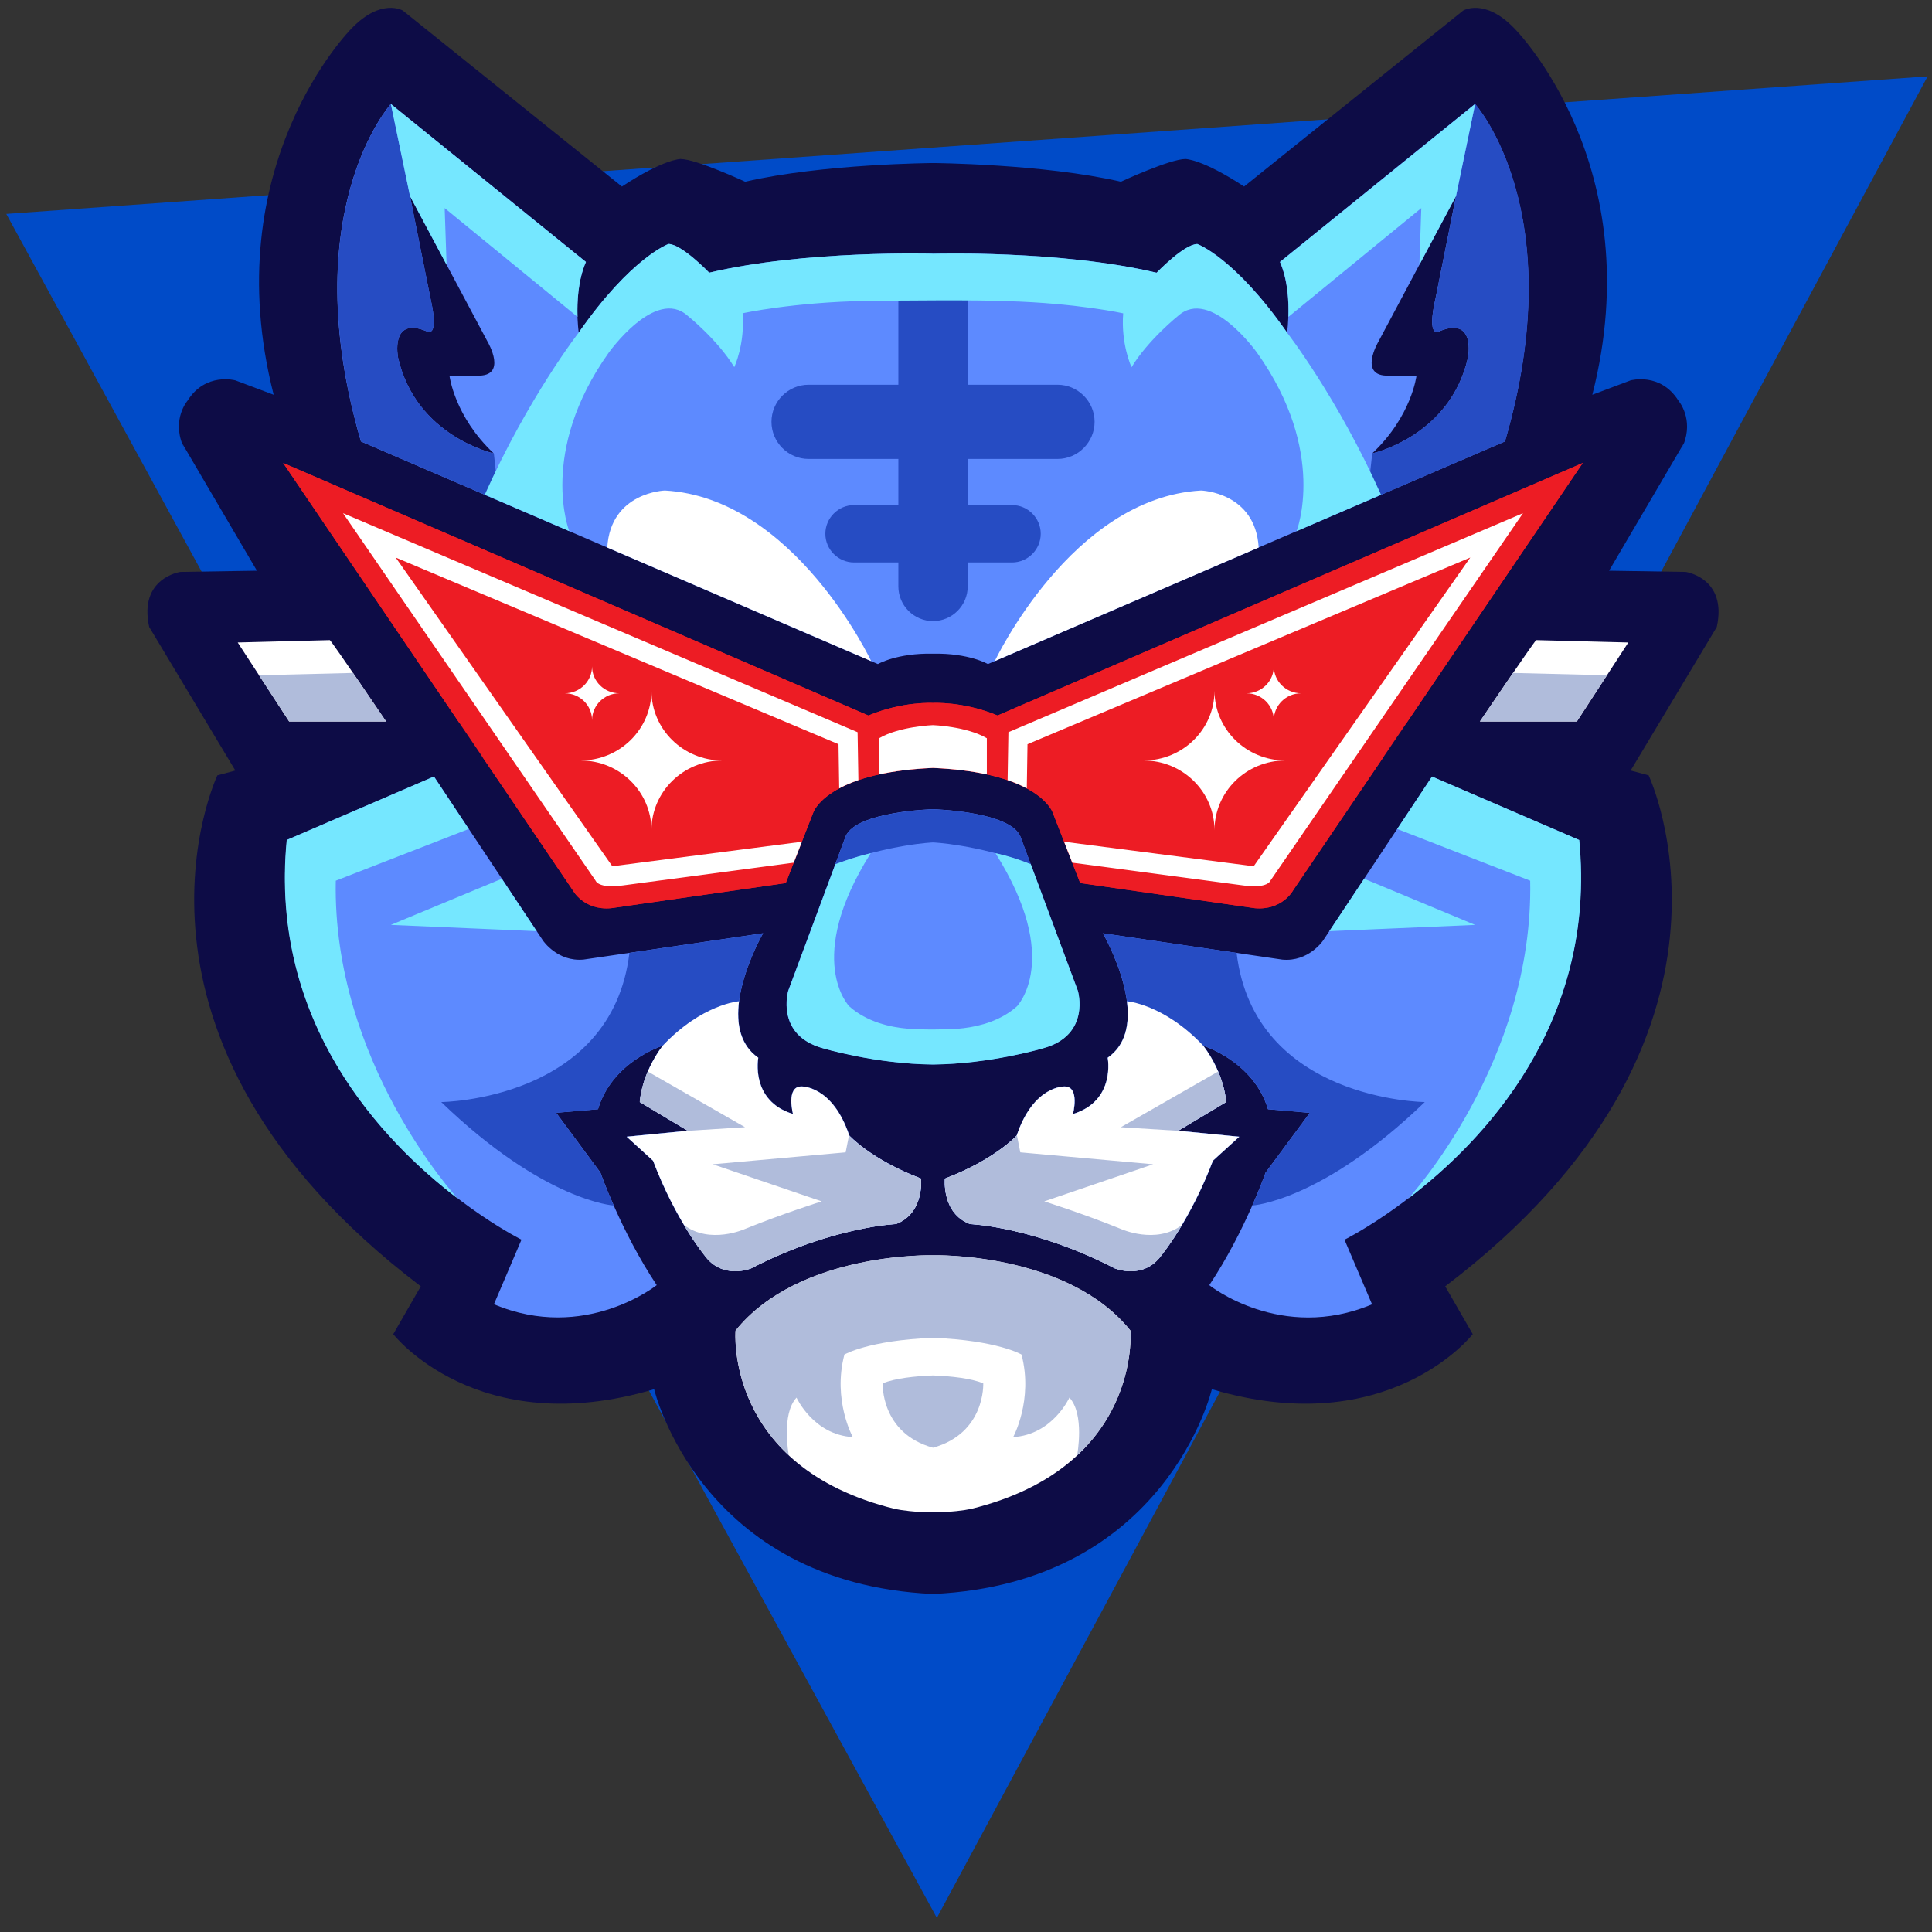
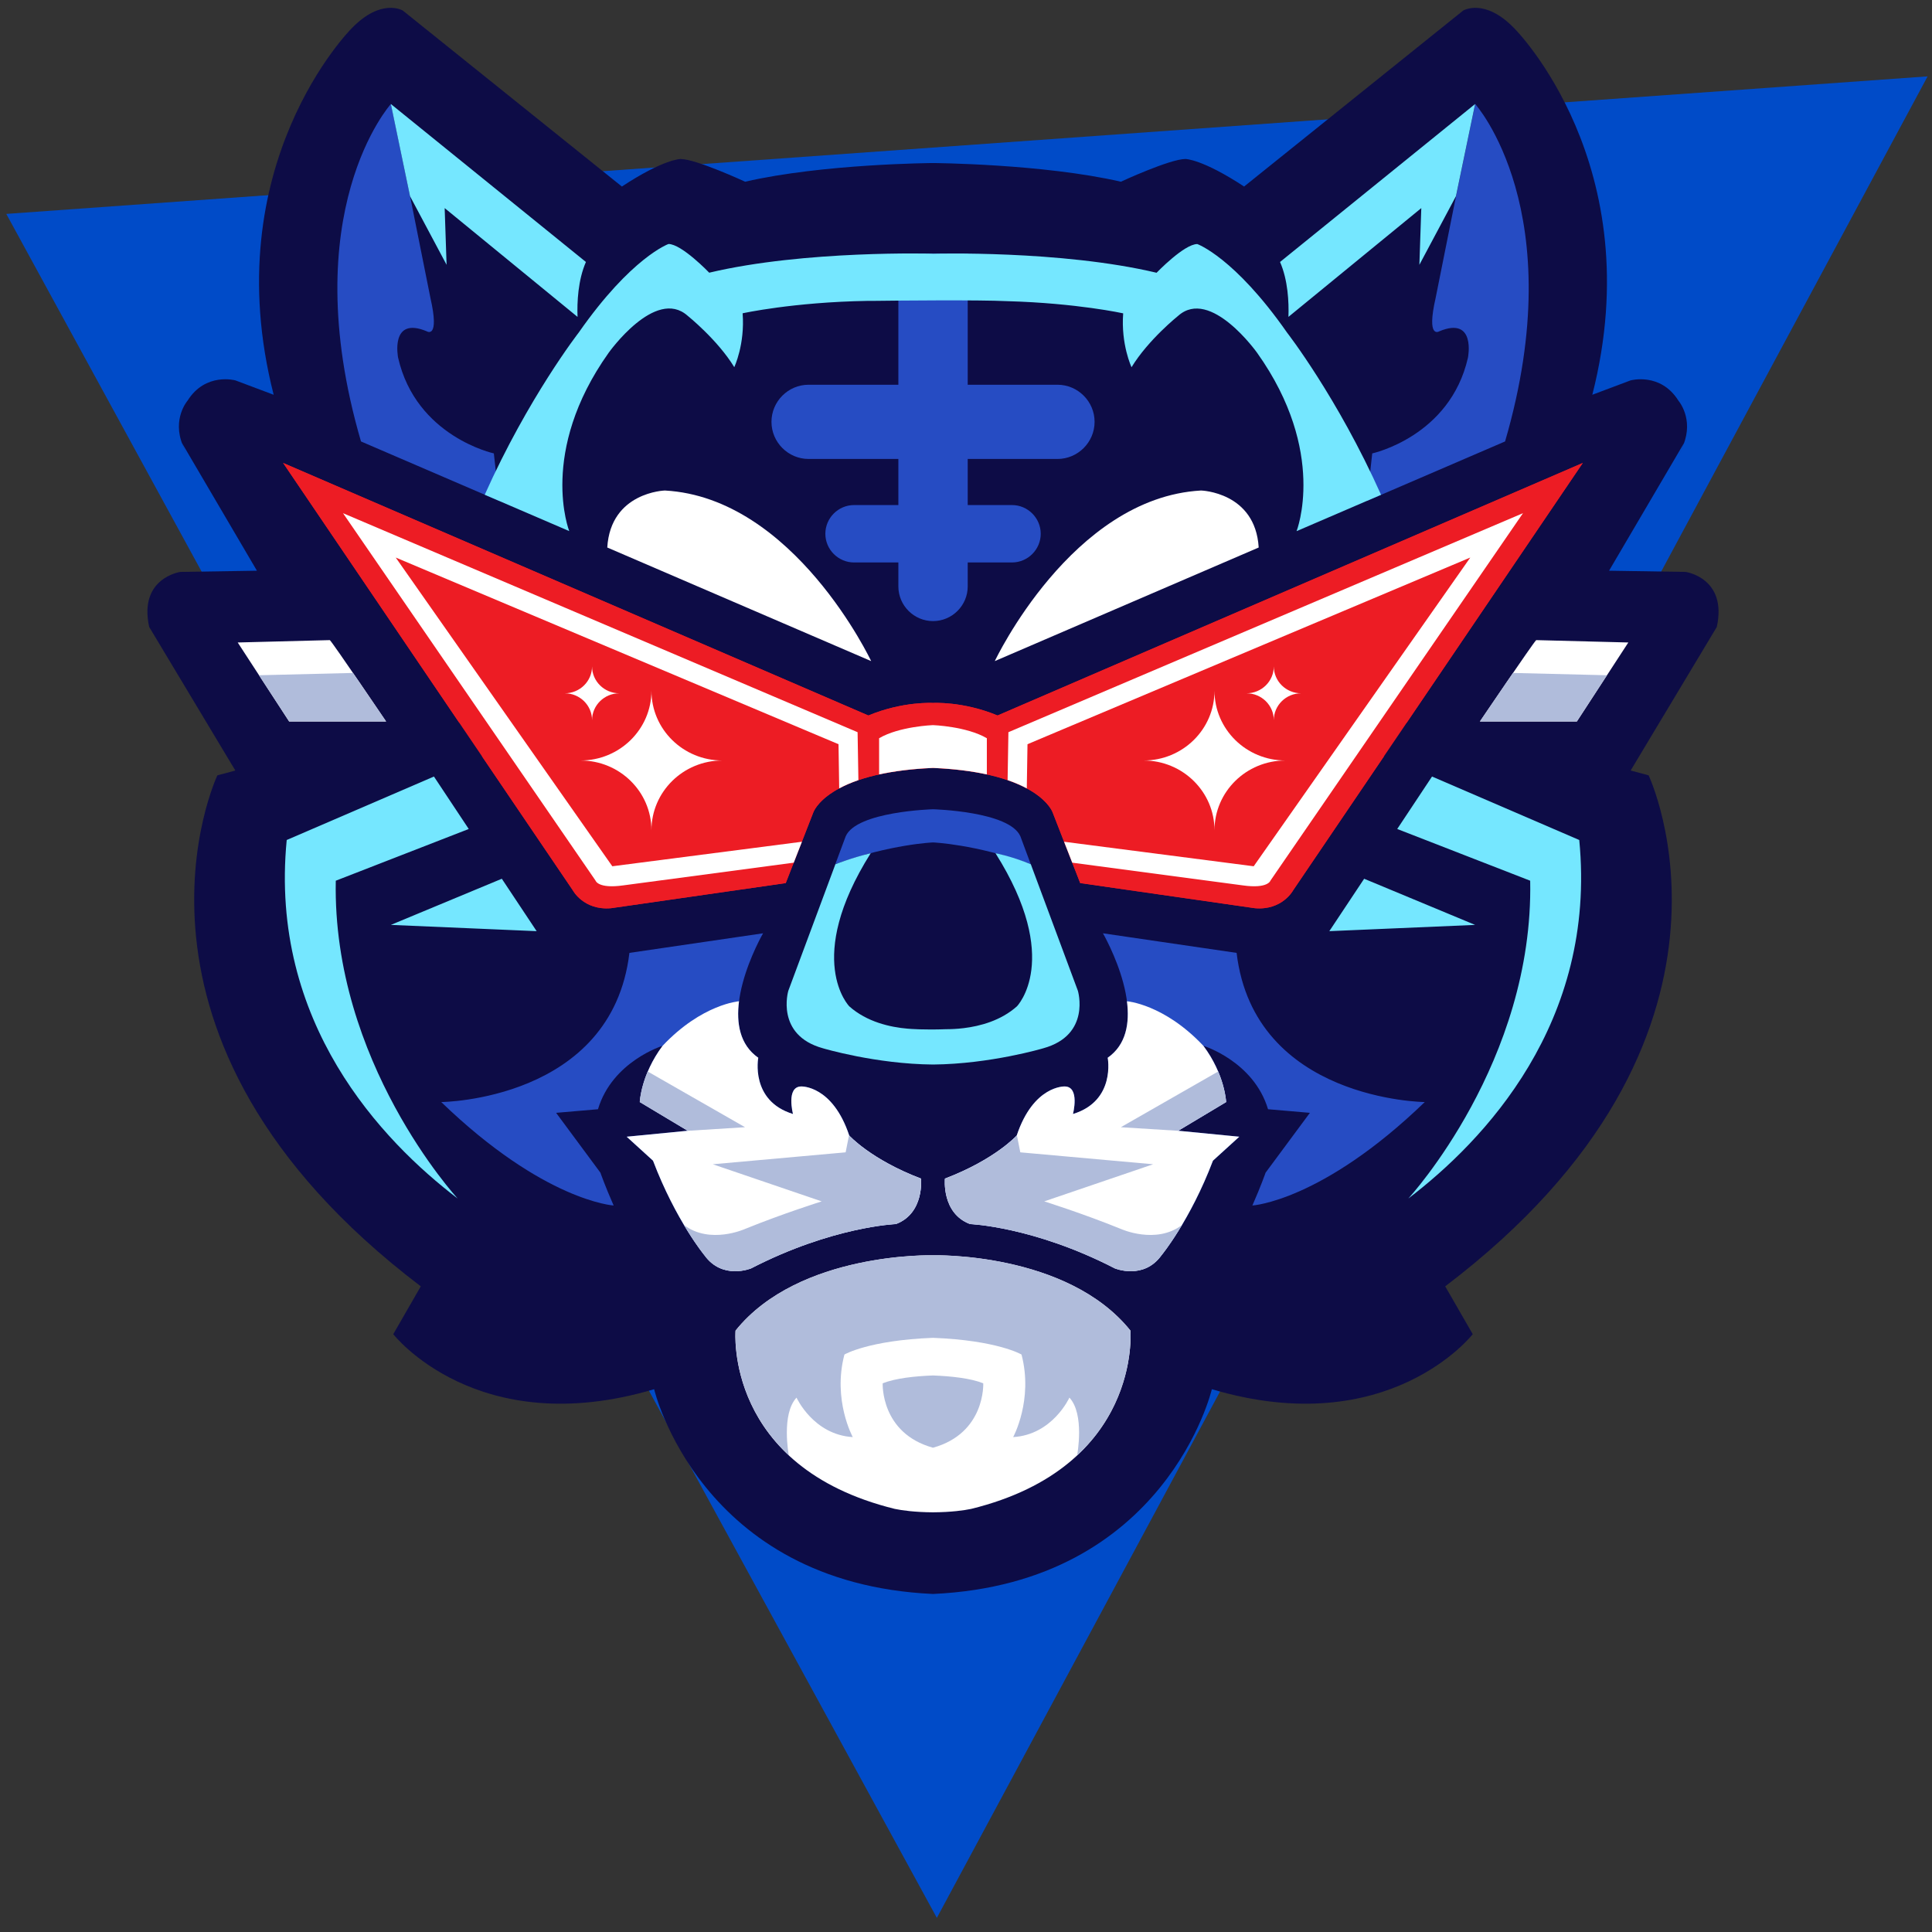
<svg xmlns="http://www.w3.org/2000/svg" width="124" height="124" viewBox="0 0 124 124" fill="none">
  <rect x="0" y="0" width="124" height="124" fill="#333333" stroke="none" />
  <path fill-rule="evenodd" clip-rule="evenodd" d="M0.403 13.729L123.719 4.901L60.129 123.094L0.403 13.729Z" fill="#004BC8" />
  <path fill-rule="evenodd" clip-rule="evenodd" d="M59.882 10.464C59.882 10.464 66.949 10.513 71.94 11.663C71.94 11.663 75.089 10.204 76.086 10.204C76.086 10.204 77.162 10.204 79.849 11.972L93.906 0.68C93.906 0.68 95.287 -0.165 97.207 1.834C97.207 1.834 105.964 10.591 102.198 25.337L104.654 24.414C104.654 24.414 106.575 23.878 107.728 25.72C107.728 25.72 108.726 26.874 108.037 28.564C107.345 30.253 108.086 28.433 108.086 28.433L103.273 36.629L108.19 36.707C108.19 36.707 110.877 37.09 110.188 40.239L104.658 49.454L105.812 49.763C105.812 49.763 113.799 66.586 92.756 82.56L94.524 85.63C94.524 85.63 89.146 92.542 77.779 89.162C77.779 89.162 74.862 101.623 59.882 102.304C44.905 101.619 41.984 89.162 41.984 89.162C30.617 92.542 25.24 85.63 25.24 85.63L27.007 82.56C5.961 66.582 13.952 49.763 13.952 49.763L15.105 49.454L9.575 40.239C8.883 37.09 11.573 36.707 11.573 36.707L16.49 36.629L11.678 28.433C11.678 28.433 12.418 30.253 11.726 28.564C11.034 26.874 12.035 25.72 12.035 25.72C13.189 23.878 15.109 24.414 15.109 24.414L17.565 25.337C13.803 10.591 22.556 1.834 22.556 1.834C24.477 -0.165 25.857 0.68 25.857 0.68L39.914 11.972C42.602 10.204 43.677 10.204 43.677 10.204C44.675 10.204 47.823 11.663 47.823 11.663C52.814 10.509 59.882 10.464 59.882 10.464Z" fill="#0D0C46" />
-   <path fill-rule="evenodd" clip-rule="evenodd" d="M91.909 49.841L84.92 60.363C84.92 60.363 83.997 61.747 82.307 61.591L70.784 59.901C70.784 59.901 74.164 65.737 71.093 67.888C71.093 67.888 71.629 70.654 68.864 71.499C68.864 71.499 69.326 69.731 68.328 69.731C68.328 69.731 66.329 69.653 65.254 72.879C65.254 72.879 63.873 74.416 60.646 75.645C60.646 75.645 60.416 77.87 62.258 78.563C62.258 78.563 66.329 78.715 71.551 81.406C71.551 81.406 73.393 82.173 74.547 80.561C74.547 80.561 76.389 78.335 77.848 74.495L79.538 72.957L75.619 72.574L78.693 70.732C78.693 70.732 78.615 68.964 77.234 67.122C77.234 67.122 80.461 68.119 81.38 71.193L84.067 71.424L81.224 75.265C81.224 75.265 79.918 79.028 77.614 82.485C77.614 82.485 82.221 86.174 88.061 83.714L86.293 79.567C86.293 79.567 103.037 71.272 101.347 53.913L91.902 49.841H91.909ZM59.88 16.282C59.88 16.282 51.662 16.044 45.517 17.503C45.517 17.503 43.75 15.66 42.905 15.66C42.905 15.66 40.523 16.505 37.144 21.343C37.144 21.343 36.76 18.731 37.605 16.81L25.085 6.672C25.085 6.672 18.862 13.583 23.165 28.333L56.344 42.621C56.344 42.621 57.572 41.906 59.876 41.955C62.18 41.906 63.408 42.621 63.408 42.621L96.587 28.333C100.89 13.587 94.667 6.672 94.667 6.672L82.147 16.81C82.992 18.731 82.608 21.343 82.608 21.343C79.229 16.505 76.847 15.66 76.847 15.66C76.002 15.66 74.234 17.503 74.234 17.503C68.09 16.044 59.872 16.282 59.872 16.282H59.88ZM93.446 12.586L88.455 21.957C88.455 21.957 87.149 24.183 89.147 24.109H90.915C90.915 24.109 90.606 26.721 88.072 29.1C88.072 29.1 93.063 28.024 94.216 22.955C94.216 22.955 94.752 20.268 92.374 21.265C92.374 21.265 91.529 21.801 92.144 19.114L93.45 12.586H93.446ZM26.317 12.586L31.308 21.957C31.308 21.957 32.614 24.183 30.616 24.109H28.848C28.848 24.109 29.157 26.721 31.691 29.1C31.691 29.1 26.7 28.024 25.547 22.955C25.547 22.955 25.011 20.268 27.389 21.265C27.389 21.265 28.234 21.801 27.62 19.114L26.313 12.586H26.317ZM27.854 49.838L34.843 60.359C34.843 60.359 35.767 61.744 37.456 61.587L48.979 59.898C48.979 59.898 45.599 65.734 48.67 67.885C48.67 67.885 48.134 70.65 50.899 71.495C50.899 71.495 50.438 69.727 51.435 69.727C51.435 69.727 53.434 69.649 54.509 72.876C54.509 72.876 55.89 74.413 59.117 75.641C59.117 75.641 59.347 77.867 57.505 78.559C57.505 78.559 53.434 78.711 48.212 81.402C48.212 81.402 46.37 82.169 45.216 80.558C45.216 80.558 43.374 78.332 41.915 74.491L40.225 72.954L44.144 72.57L41.07 70.728C41.07 70.728 41.148 68.96 42.529 67.118C42.529 67.118 39.302 68.115 38.383 71.19L35.696 71.42L38.539 75.261C38.539 75.261 39.846 79.024 42.149 82.482C42.149 82.482 37.542 86.17 31.702 83.71L33.47 79.564C33.47 79.564 16.726 71.268 18.416 53.909L27.861 49.838H27.854ZM59.883 51.937C59.883 51.937 54.967 52.063 54.275 53.678L50.587 63.586C50.587 63.586 49.742 66.43 52.812 67.274C52.812 67.274 56.191 68.287 59.88 68.316C63.568 68.283 66.947 67.274 66.947 67.274C70.021 66.43 69.173 63.586 69.173 63.586L65.485 53.678C64.792 52.067 59.876 51.937 59.876 51.937H59.883Z" fill="#5D8AFF" />
  <path fill-rule="evenodd" clip-rule="evenodd" d="M79.371 61.159L70.789 59.901C70.789 59.901 74.168 65.737 71.098 67.888C71.098 67.888 71.634 70.654 68.868 71.499C68.868 71.499 69.33 69.731 68.333 69.731C68.333 69.731 66.334 69.653 65.258 72.879C65.258 72.879 63.878 74.416 60.651 75.645C60.651 75.645 60.42 77.87 62.262 78.563C62.262 78.563 66.334 78.715 71.556 81.406C71.556 81.406 73.398 82.173 74.552 80.561C74.552 80.561 76.394 78.335 77.853 74.495L79.543 72.957L75.624 72.574L78.698 70.732C78.698 70.732 78.62 68.964 77.239 67.122C77.239 67.122 80.466 68.119 81.385 71.193L84.072 71.424L81.228 75.265C81.228 75.265 80.934 76.114 80.38 77.372C80.38 77.372 84.838 77.107 91.445 70.732C91.445 70.732 80.499 70.639 79.368 61.159H79.371ZM25.09 6.672C25.09 6.672 18.867 13.583 23.169 28.333L32.031 32.148L31.696 29.1C31.696 29.1 26.705 28.024 25.551 22.955C25.551 22.955 25.015 20.268 27.393 21.265C27.393 21.265 28.238 21.801 27.624 19.114L26.389 12.94L25.09 6.672ZM94.679 6.672C94.679 6.672 100.902 13.583 96.599 28.333L87.738 32.148L88.073 29.1C88.073 29.1 93.064 28.024 94.217 22.955C94.217 22.955 94.753 20.268 92.375 21.265C92.375 21.265 91.53 21.801 92.144 19.114L93.38 12.94L94.679 6.672ZM59.884 16.282C59.884 16.282 60.744 16.256 62.11 16.274V24.693H67.871C69.181 24.693 70.253 25.765 70.253 27.075C70.253 28.385 69.181 29.457 67.871 29.457H62.11V32.416H64.953C65.966 32.416 66.796 33.246 66.796 34.258C66.796 35.27 65.966 36.1 64.953 36.1H62.11V37.638C62.11 38.862 61.109 39.863 59.884 39.863C58.66 39.863 57.659 38.862 57.659 37.638V36.1H54.815C53.803 36.1 52.973 35.27 52.973 34.258C52.973 33.246 53.803 32.416 54.815 32.416H57.659V29.457H51.897C50.587 29.457 49.515 28.385 49.515 27.075C49.515 25.765 50.587 24.693 51.897 24.693H57.659V16.274C59.028 16.259 59.884 16.282 59.884 16.282ZM40.393 61.159L48.976 59.901C48.976 59.901 45.596 65.737 48.667 67.888C48.667 67.888 48.131 70.654 50.896 71.499C50.896 71.499 50.435 69.731 51.432 69.731C51.432 69.731 53.431 69.653 54.506 72.879C54.506 72.879 55.887 74.416 59.114 75.645C59.114 75.645 59.345 77.87 57.502 78.563C57.502 78.563 53.431 78.715 48.209 81.406C48.209 81.406 46.367 82.173 45.213 80.561C45.213 80.561 43.371 78.335 41.912 74.495L40.222 72.957L44.141 72.574L41.067 70.732C41.067 70.732 41.145 68.964 42.526 67.122C42.526 67.122 39.299 68.119 38.38 71.193L35.693 71.424L38.536 75.265C38.536 75.265 38.83 76.114 39.385 77.372C39.385 77.372 34.926 77.107 28.32 70.732C28.32 70.732 39.266 70.639 40.397 61.159H40.393ZM59.884 54.069C59.884 54.069 57.175 54.173 53.613 55.465L54.276 53.682C54.968 52.071 59.884 51.94 59.884 51.94C59.884 51.94 64.801 52.067 65.493 53.682L66.155 55.465C62.594 54.177 59.884 54.069 59.884 54.069Z" fill="#264CC3" />
  <path fill-rule="evenodd" clip-rule="evenodd" d="M91.91 49.841L89.677 53.206L98.211 56.526C98.442 68.138 90.474 76.832 90.388 76.925C95.226 73.237 102.502 65.644 101.36 53.913L91.914 49.841H91.91ZM59.881 16.282C59.881 16.282 51.663 16.044 45.519 17.502C45.519 17.502 43.751 15.66 42.906 15.66C42.906 15.66 40.524 16.505 37.145 21.343C37.145 21.343 33.911 25.497 31.112 31.753L36.535 34.087C36.535 34.087 34.532 29.021 39.062 22.646C39.062 22.646 42.058 18.422 44.131 20.264C44.131 20.264 46.051 21.801 47.127 23.565C47.127 23.565 47.819 22.106 47.663 20.108C47.663 20.108 50.897 19.393 55.679 19.311H55.724H55.757H55.977H56.051C57.503 19.293 62.803 19.237 64.667 19.33C69.122 19.456 72.088 20.111 72.088 20.111C71.936 22.11 72.624 23.569 72.624 23.569C73.7 21.801 75.62 20.268 75.62 20.268C77.693 18.425 80.689 22.65 80.689 22.65C85.222 29.025 83.216 34.091 83.216 34.091L88.639 31.757C85.84 25.501 82.606 21.347 82.606 21.347C79.227 16.509 76.845 15.664 76.845 15.664C76 15.664 74.232 17.506 74.232 17.506C68.088 16.047 59.87 16.285 59.87 16.285L59.881 16.282ZM82.695 20.335C82.729 19.397 82.665 17.979 82.156 16.814L94.676 6.676L93.447 12.59L91.099 16.996L91.222 13.356L82.699 20.335H82.695ZM37.067 20.335C37.033 19.397 37.096 17.979 37.606 16.814L25.086 6.676L26.315 12.59L28.663 16.996L28.54 13.356L37.063 20.335H37.067ZM27.852 49.841L30.085 53.206L21.551 56.526C21.32 68.138 29.288 76.832 29.374 76.925C24.536 73.237 17.26 65.644 18.402 53.913L27.848 49.841H27.852ZM32.21 56.403L34.443 59.764L25.086 59.362L32.21 56.399V56.403ZM58.273 66.024H58.27C57.142 65.931 55.642 65.596 54.511 64.591C54.511 64.591 51.574 61.602 55.884 54.761C54.685 55.044 53.617 55.469 53.617 55.469L50.595 63.593C50.595 63.593 49.75 66.437 52.821 67.282C52.821 67.282 56.2 68.294 59.889 68.324C63.577 68.29 66.956 67.282 66.956 67.282C70.03 66.437 69.182 63.593 69.182 63.593L66.16 55.469C64.902 54.948 63.893 54.761 63.893 54.761C68.203 61.599 65.266 64.591 65.266 64.591C64.243 65.503 62.918 65.86 61.839 65.99H61.835C61.411 66.042 61.024 66.057 60.707 66.057C59.304 66.109 58.381 66.035 58.281 66.024H58.273ZM87.552 56.403L85.319 59.764L94.676 59.362L87.552 56.399V56.403Z" fill="#75E7FF" />
  <path fill-rule="evenodd" clip-rule="evenodd" d="M38.976 35.14L55.913 42.431C55.913 42.431 50.971 31.943 42.675 31.482C42.675 31.482 39.191 31.578 38.976 35.14ZM72.33 64.263C72.508 65.655 72.293 67.051 71.094 67.888C71.094 67.888 71.63 70.654 68.865 71.499C68.865 71.499 69.326 69.731 68.329 69.731C68.329 69.731 66.33 69.653 65.255 72.879C65.255 72.879 63.874 74.416 60.647 75.645C60.647 75.645 60.417 77.87 62.259 78.562C62.259 78.562 66.33 78.715 71.552 81.406C71.552 81.406 73.394 82.173 74.548 80.561C74.548 80.561 76.39 78.335 77.849 74.495L79.539 72.957L75.62 72.574L78.694 70.732C78.694 70.732 78.616 68.964 77.235 67.122C74.701 64.434 72.326 64.263 72.326 64.263H72.33ZM47.431 64.263C47.253 65.655 47.469 67.051 48.667 67.888C48.667 67.888 48.131 70.654 50.896 71.499C50.896 71.499 50.435 69.731 51.432 69.731C51.432 69.731 53.431 69.653 54.506 72.879C54.506 72.879 55.887 74.416 59.114 75.645C59.114 75.645 59.345 77.87 57.502 78.562C57.502 78.562 53.431 78.715 48.209 81.406C48.209 81.406 46.367 82.173 45.213 80.561C45.213 80.561 43.371 78.335 41.912 74.495L40.222 72.957L44.141 72.574L41.067 70.732C41.067 70.732 41.145 68.964 42.526 67.122C45.061 64.434 47.435 64.263 47.435 64.263H47.431ZM59.881 80.569C59.881 80.569 51.28 80.334 47.208 85.403C47.208 85.403 46.471 94.146 57.428 96.844C57.878 96.937 58.682 97.056 59.881 97.064C61.079 97.056 61.883 96.937 62.333 96.844C73.294 94.146 72.553 85.403 72.553 85.403C68.482 80.334 59.881 80.569 59.881 80.569ZM80.786 35.14L63.848 42.431C63.848 42.431 68.79 31.943 77.086 31.482C77.086 31.482 80.57 31.578 80.786 35.14Z" fill="white" />
  <path fill-rule="evenodd" clip-rule="evenodd" d="M65.269 72.846L65.258 72.883C65.258 72.883 63.877 74.42 60.65 75.648C60.65 75.648 60.42 77.874 62.262 78.566C62.262 78.566 66.334 78.719 71.555 81.41C71.555 81.41 73.397 82.176 74.551 80.565C74.551 80.565 75.117 79.88 75.869 78.618C74.19 79.899 71.938 78.875 71.938 78.875C69.482 77.878 67.022 77.107 67.022 77.107L74.011 74.725L65.485 73.959L65.265 72.85L65.269 72.846ZM54.491 72.846L54.502 72.883C54.502 72.883 55.883 74.42 59.11 75.648C59.11 75.648 59.34 77.874 57.498 78.566C57.498 78.566 53.426 78.719 48.205 81.41C48.205 81.41 46.363 82.176 45.209 80.565C45.209 80.565 44.643 79.88 43.891 78.618C45.57 79.899 47.822 78.875 47.822 78.875C50.278 77.878 52.738 77.107 52.738 77.107L45.748 74.725L54.275 73.959L54.495 72.85L54.491 72.846ZM59.88 88.28C58.708 88.325 57.465 88.459 56.653 88.783C56.653 88.783 56.501 91.98 59.88 92.918C63.259 91.983 63.107 88.783 63.107 88.783C62.299 88.459 61.052 88.325 59.88 88.28ZM44.133 72.574L41.059 70.732C41.059 70.732 41.096 69.894 41.569 68.77L47.818 72.347L44.13 72.578L44.133 72.574ZM50.628 93.412C50.617 93.349 50.136 90.763 51.123 89.702C51.123 89.702 52.198 92.084 54.733 92.236C54.733 92.236 53.426 89.855 54.197 86.937C54.197 86.937 55.734 86.025 59.88 85.865C64.026 86.025 65.563 86.937 65.563 86.937C66.33 89.855 65.027 92.236 65.027 92.236C67.562 92.084 68.637 89.702 68.637 89.702C69.624 90.763 69.143 93.349 69.132 93.412C72.932 89.877 72.556 85.4 72.556 85.4C68.485 80.33 59.884 80.565 59.884 80.565C59.884 80.565 51.283 80.33 47.211 85.4C47.211 85.4 46.835 89.877 50.635 93.412H50.628ZM75.623 72.574L78.697 70.732C78.697 70.732 78.66 69.894 78.187 68.77L71.938 72.347L75.627 72.578L75.623 72.574Z" fill="#B0BCDB" />
  <path fill-rule="evenodd" clip-rule="evenodd" d="M59.88 45.118C59.88 45.118 61.801 44.999 64.026 45.922L101.586 29.714L83 57.136C83 57.136 82.307 58.443 80.543 58.29L69.33 56.678L67.562 52.145C67.562 52.145 66.717 49.581 59.88 49.287C53.043 49.581 52.199 52.145 52.199 52.145L50.431 56.678L39.217 58.29C37.449 58.443 36.761 57.136 36.761 57.136L18.174 29.714L55.734 45.922C57.96 44.999 59.88 45.118 59.88 45.118Z" fill="#ED1C24" />
  <path fill-rule="evenodd" clip-rule="evenodd" d="M88.832 48.535L83 57.136C83 57.136 82.308 58.443 80.544 58.29L69.33 56.678L67.562 52.145C67.562 52.145 66.718 49.581 59.881 49.287C53.044 49.581 52.199 52.145 52.199 52.145L50.431 56.678L39.218 58.29C37.45 58.443 36.761 57.136 36.761 57.136L30.929 48.535H88.828H88.832Z" fill="#ED1C24" />
  <path fill-rule="evenodd" clip-rule="evenodd" d="M59.88 45.118C59.88 45.118 61.801 44.999 64.026 45.922L101.586 29.714L90.287 46.38H29.47L18.171 29.714L55.731 45.922C57.956 44.999 59.877 45.118 59.877 45.118H59.88Z" fill="#ED1C24" />
  <path fill-rule="evenodd" clip-rule="evenodd" d="M50.944 55.368L51.469 54.025L39.299 55.599L25.398 35.784L53.818 47.765L53.862 50.601C54.201 50.418 54.61 50.236 55.094 50.069L55.042 46.994L22.015 32.937L38.223 56.518C38.223 56.518 38.376 57.054 39.991 56.827L50.948 55.368H50.944ZM68.82 55.368L68.295 54.025L80.465 55.599L94.366 35.784L65.947 47.765L65.902 50.601C65.563 50.418 65.154 50.236 64.67 50.069L64.722 46.994L97.749 32.937L81.541 56.518C81.541 56.518 81.388 57.054 79.773 56.827L68.816 55.368H68.82ZM63.338 49.704C62.404 49.499 61.265 49.346 59.88 49.287C58.496 49.346 57.361 49.499 56.423 49.704V47.381C57.729 46.615 59.88 46.54 59.88 46.54C59.88 46.54 62.031 46.615 63.338 47.381V49.704Z" fill="white" />
  <path fill-rule="evenodd" clip-rule="evenodd" d="M21.171 41.084C21.402 41.315 24.781 46.306 24.781 46.306H18.558L15.257 41.236L21.171 41.084ZM98.595 41.084C98.364 41.315 94.985 46.306 94.985 46.306H101.207L104.509 41.236L98.595 41.084Z" fill="white" />
  <path fill-rule="evenodd" clip-rule="evenodd" d="M22.657 43.191C23.654 44.642 24.782 46.306 24.782 46.306H18.559L16.623 43.339L22.657 43.191ZM97.106 43.191C96.109 44.642 94.981 46.306 94.981 46.306H101.204L103.139 43.339L97.106 43.191Z" fill="#B0BCDB" />
  <path fill-rule="evenodd" clip-rule="evenodd" d="M41.811 44.33C41.811 46.804 43.846 48.81 46.362 48.81C43.85 48.81 41.811 50.817 41.811 53.292C41.811 50.817 39.775 48.81 37.259 48.81C39.771 48.81 41.811 46.804 41.811 44.33ZM77.949 44.33C77.949 46.804 75.913 48.81 73.397 48.81C75.909 48.81 77.949 50.817 77.949 53.292C77.949 50.817 79.985 48.81 82.501 48.81C79.988 48.81 77.949 46.804 77.949 44.33ZM81.756 42.77C81.756 43.723 80.971 44.497 80.003 44.497C80.971 44.497 81.756 45.271 81.756 46.224C81.756 45.271 82.541 44.497 83.509 44.497C82.541 44.497 81.756 43.723 81.756 42.77ZM37.999 42.77C37.999 43.723 38.785 44.497 39.752 44.497C38.785 44.497 37.999 45.271 37.999 46.224C37.999 45.271 37.214 44.497 36.247 44.497C37.214 44.497 37.999 43.723 37.999 42.77Z" fill="white" />
</svg>